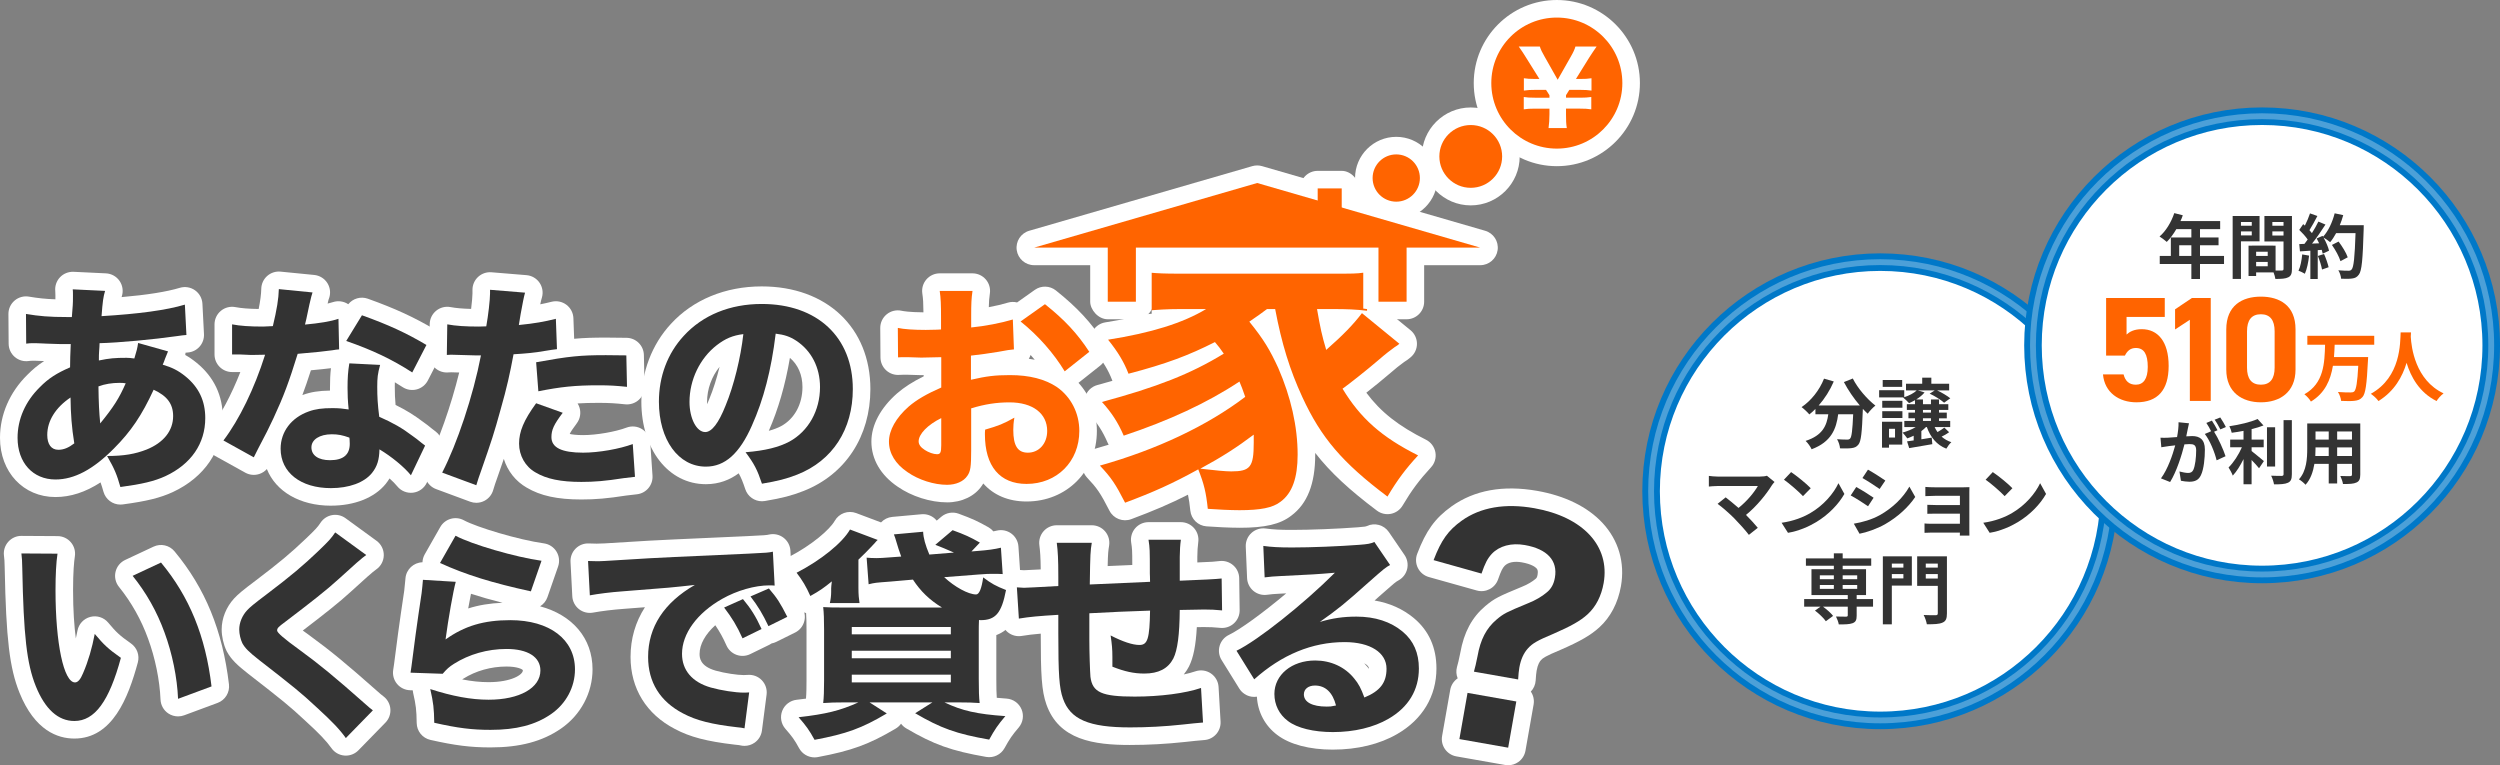
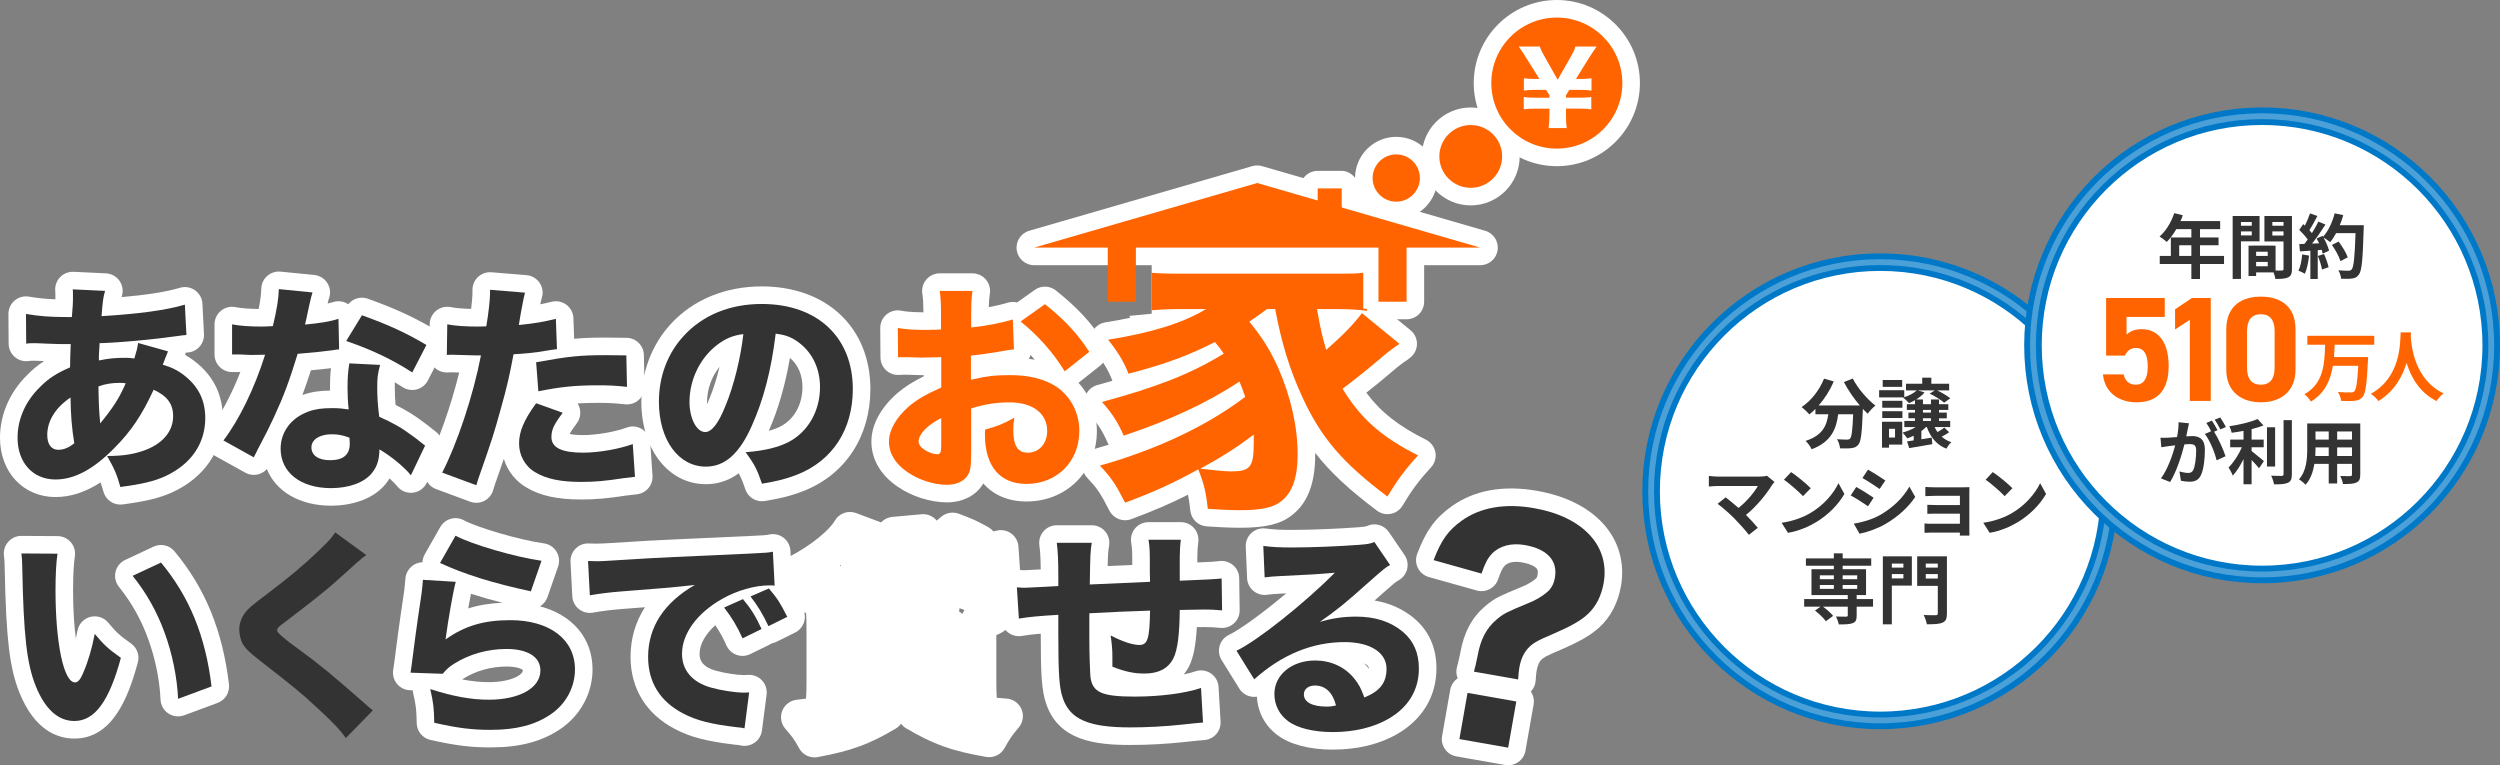
<svg xmlns="http://www.w3.org/2000/svg" id="_レイヤー_1" viewBox="0 0 854.136 261.447">
  <rect x="0" y="0" width="854.136" height="261.447" fill="#808080" stroke="none" />
  <defs>
    <style>.cls-1,.cls-2{fill:none;}.cls-2{stroke:#4ca0d8;stroke-width:2px;}.cls-2,.cls-3{stroke-miterlimit:10;}.cls-4{fill:#ff6400;}.cls-5{clip-path:url(#clippath-1);}.cls-6,.cls-3{fill:#fff;}.cls-7{fill:#333;}.cls-8{clip-path:url(#clippath);}.cls-3{stroke:#0078c8;stroke-width:6px;}</style>
    <clipPath id="clippath">
      <polygon class="cls-1" points="492.146 181.6 369.119 181.6 369.119 109.53 393.479 107.184 393.479 88.554 465.763 88.554 465.763 105.425 492.146 108.944 492.146 181.6" />
    </clipPath>
    <clipPath id="clippath-1">
      <polygon class="cls-1" points="492.146 181.6 369.119 181.6 369.119 109.53 393.479 107.184 393.479 88.554 465.763 88.554 465.763 105.425 492.146 108.944 492.146 181.6" />
    </clipPath>
  </defs>
  <circle class="cls-3" cx="642.385" cy="167.841" r="78.282" />
  <circle class="cls-2" cx="642.385" cy="167.841" r="78.282" />
  <circle class="cls-3" cx="772.854" cy="117.984" r="78.282" />
  <circle class="cls-2" cx="772.854" cy="117.984" r="78.282" />
  <path class="cls-6" d="M41.127,172.392c-2.644.001-5.021-1.748-5.765-4.352-.364-1.275-.671-2.287-1.011-3.228-5.151,3.354-10.248,5.005-15.404,5.005-10.979,0-18.947-8.51-18.947-20.234,0-7.925,3.309-15.556,9.318-21.495,1.813-1.855,3.639-3.367,5.769-4.729-.338-.017-.703-.027-1.095-.039-.552-.017-1.147-.036-1.785-.067h-1.21c-.349,0-.601,0-1.132.082-1.727.266-3.475-.232-4.802-1.362-1.327-1.13-2.097-2.781-2.11-4.523l-.076-10.146c-.013-1.774.76-3.464,2.111-4.614s3.141-1.644,4.892-1.347c3.15.534,5.752.809,9.047.918.002-.342.002-.79.002-1.438q0-.913-.046-1.372c-.174-1.737.417-3.463,1.62-4.729,1.202-1.265,2.896-1.933,4.638-1.861l11.054.53c1.851.089,3.558,1.028,4.623,2.545,1.065,1.517,1.37,3.441.825,5.212-.037.12-.072.238-.106.358,8.706-.749,15.38-1.812,19.898-3.173,1.765-.532,3.677-.222,5.185.839,1.508,1.062,2.443,2.758,2.538,4.6l.53,10.373c.167,3.273-2.323,6.075-5.593,6.293-.278.019-.487.036-.699.058-.02.263-.056.524-.11.783,1.346.75,2.614,1.628,3.907,2.687,5.93,4.843,8.939,11.195,8.939,18.878,0,11.005-6.231,20.218-17.096,25.277-4.312,1.983-8.94,3.123-17.105,4.218-.269.035-.537.053-.801.053ZM31.195,149.831c.035.223.071.446.108.672.088.533.102,1.067.048,1.59.569-.483,1.145-.998,1.728-1.545-.192-.038-.384-.085-.574-.143-.465-.141-.904-.334-1.31-.574ZM27.1,130.609c.216.125.423.262.619.411.064-.381.165-.752.298-1.108-.28.259-.587.493-.917.697ZM48.184,128.027c.031.055.061.111.09.167.081.157.155.316.222.478.552-.492,1.187-.873,1.869-1.131-.099-.176-.19-.358-.272-.545-.023-.053-.045-.106-.067-.16-.536.506-1.161.911-1.842,1.191ZM29.614,127.47c-.017.047-.033.094-.051.141.033-.031.067-.062.102-.092-.017-.016-.034-.032-.051-.049ZM28.183,113.094c.114.103.224.209.331.321.17.178.328.366.474.562.414-.635.945-1.186,1.563-1.624-.043-.041-.086-.083-.128-.126-.263-.267-.498-.555-.704-.86-.396.671-.92,1.258-1.536,1.727Z" />
  <path class="cls-6" d="M113.061,172.771c-10.676,0-18.834-4.898-21.884-12.518-.697.776-1.591,1.365-2.602,1.695-1.585.521-3.315.353-4.773-.456l-10.373-5.754c-1.521-.844-2.601-2.307-2.96-4.009-.359-1.702.038-3.477,1.089-4.862,3.802-5.017,7.5-11.969,10.557-19.746-.04-.002-.081-.005-.122-.007h-2.701c-3.313,0-6-2.687-6-6v-10.297c0-1.792.801-3.49,2.184-4.63,1.382-1.14,3.2-1.602,4.961-1.26,1.987.386,4.536.592,7.942.637.57-2.859.846-5.043.89-6.926.039-1.669.771-3.247,2.021-4.353,1.25-1.106,2.909-1.64,4.566-1.479l11.508,1.136c1.877.186,3.558,1.243,4.538,2.855.979,1.612,1.144,3.591.444,5.343l-.084.214c-.044.14-.158.624-.331,1.375.678-.157,1.278-.323,1.805-.499,1.768-.589,3.708-.322,5.25.716,1.583-1.969,4.266-2.757,6.697-1.884,9.357,3.354,15.825,6.335,23.071,10.635,2.731,1.621,3.727,5.089,2.27,7.912l-4.846,9.388c-.777,1.505-2.154,2.612-3.792,3.047-1.637.435-3.382.157-4.804-.764-.892-.578-1.783-1.135-2.678-1.672-.016.453-.021.959-.021,1.559,0,2.272.073,4.102.268,6.201,3.575,1.747,6.269,3.416,9.365,5.746,1.143.796,1.957,1.438,3.182,2.446.575.446.595.462,1.144.875,2.284,1.716,3.041,4.804,1.809,7.382l-4.846,10.146c-.886,1.854-2.66,3.127-4.7,3.371-2.046.247-4.065-.573-5.364-2.165-.683-.837-1.595-1.762-2.65-2.703-.396.648-.841,1.279-1.339,1.902-3.84,4.718-10.642,7.4-18.693,7.4ZM119.338,155.507h.007-.007ZM117.165,155.101c.659.257,1.388.405,2.172.406-.68-.001-1.355-.117-1.997-.345-.059-.021-.118-.042-.175-.062ZM122.868,144.576c1.133.836,2.105,2.289,2.472,4.763.407-.419.877-.781,1.402-1.07.2-.111.405-.209.613-.295-.074-.033-.149-.067-.225-.101-1.732-.77-2.988-2.307-3.41-4.132-.144.172-.297.336-.461.492-.126.121-.257.234-.392.342ZM106.225,126.508c-1.038,3.231-1.966,5.935-2.922,8.476.061-.022.122-.044.183-.065,2.658-.975,5.4-1.419,9.258-1.475-.003-.294-.004-.592-.004-.896,0-2.655.092-4.701.322-6.756-1.839.235-3.962.453-6.836.716ZM95.011,117.151c.142.156.277.321.403.493.267.364.489.752.665,1.158.658-1.776,2.109-3.12,3.889-3.658-.077-.077-.152-.156-.225-.237-.368-.409-.674-.861-.913-1.343-.659,1.728-2.077,3.044-3.818,3.587Z" />
  <path class="cls-6" d="M162.73,171.786c-.704,0-1.409-.124-2.083-.373l-11.66-4.316c-1.614-.598-2.894-1.859-3.514-3.465s-.521-3.4.272-4.928c4.021-7.743,8.359-20.107,11.143-31.433l-2.805-.079-.062.007c-.366.034-.756.066-1.361.066-1.606,0-3.146-.644-4.273-1.788-1.127-1.144-1.749-2.693-1.726-4.299l.151-10.449c.026-1.771.833-3.44,2.205-4.561,1.372-1.121,3.169-1.577,4.909-1.248,1.832.346,4.105.549,7.035.622.282-2.273.463-4.32.463-5.25v-1.287c0-1.677.702-3.277,1.935-4.413,1.233-1.137,2.89-1.7,4.557-1.567l11.963.984c1.796.148,3.43,1.095,4.451,2.58,1.021,1.485,1.321,3.35.817,5.08-.247.847-.355,1.218-.567,2.305,1.34-.26,2.581-.547,3.876-.871,1.756-.438,3.614-.062,5.061,1.025,1.446,1.087,2.325,2.769,2.391,4.577l.257,7.042c3.373-.313,6.571-.406,10.858-.406,1.919,0,2.226-0,7.061.077,3.227.051,5.835,2.646,5.903,5.873l.227,10.751c.037,1.721-.668,3.375-1.935,4.541-1.267,1.167-2.972,1.731-4.686,1.553-3.368-.351-5.383-.498-9.145-.498-2.653,0-4.935.057-7.108.198.285.454.511.949.668,1.475.545,1.828.189,3.808-.96,5.331-1.443,1.912-2.101,2.964-2.4,3.622.823.191,2.243.392,4.577.392,4.528,0,11.043-1.126,14.833-2.562,1.777-.674,3.767-.467,5.367.561,1.599,1.026,2.618,2.749,2.746,4.646l.757,11.206c.217,3.207-2.133,6.016-5.329,6.368-1.063.117-1.656.188-2.79.325l-.909.108c-6.266.979-10.418,1.343-15.283,1.343-8.2,0-13.97-1.256-18.696-4.071-3.768-2.154-6.518-5.688-7.791-9.8-.563,1.644-1.213,3.517-1.994,5.758-.776,2.174-1.312,3.722-1.627,4.856-.449,1.617-1.555,2.972-3.05,3.736-.854.437-1.791.657-2.731.657ZM168.429,117.045c.183.171.356.356.518.551.354.429.643.899.863,1.397.585-1.617,1.836-2.894,3.406-3.524-.102-.094-.201-.191-.297-.292-.473-.497-.85-1.065-1.125-1.676-.572,1.619-1.809,2.899-3.365,3.543Z" />
  <path class="cls-6" d="M260.324,171.257c-2.542,0-4.861-1.621-5.688-4.104-.812-2.435-1.404-3.939-2.261-5.443-2.958,2.189-6.645,3.716-11.203,3.716-12.777,0-22.051-11.854-22.051-28.184,0-10.098,3.578-19.53,10.073-26.56,7.563-8.266,18.6-12.831,31.058-12.831,22.202,0,37.118,14.095,37.118,35.074,0,16.174-8.525,29.187-22.806,34.809-3.952,1.564-7.294,2.433-13.236,3.438-.337.057-.672.085-1.004.085ZM269.879,122.268c-1.607,9.358-3.987,17.569-7.215,24.922,1.632-.443,3.038-.981,4.234-1.618,4.527-2.474,7.266-7.469,7.266-13.328,0-4.139-1.511-7.628-4.286-9.977ZM242.721,142.218h.01-.01ZM245.847,125.329c-2.693,3.289-4.278,7.617-4.278,11.988,0,.267.008.525.021.774.232-.522.479-1.108.74-1.767.013-.033.026-.066.04-.099,1.291-3.105,2.493-6.909,3.477-10.896ZM258.208,109.904c.536.535.958,1.159,1.255,1.836.284-.698.697-1.338,1.22-1.886-.826-.006-1.662.008-2.475.05Z" />
  <path class="cls-6" d="M323.551,171.634c-5.659,0-12.118-2.056-16.872-5.367-5.782-3.908-8.965-9.374-8.965-15.396,0-5.655,3.119-11.506,8.782-16.473,2.483-2.139,5.306-3.958,9.086-5.828v-.404c-.326.006-.595.009-.814.009-.805,0-1.055-.004-4.885-.151h-1.172c-.314,0-.788,0-1.35.051-1.67.151-3.33-.403-4.572-1.53-1.243-1.127-1.958-2.723-1.971-4.401l-.076-10.07c-.014-1.828.807-3.562,2.228-4.711,1.421-1.149,3.29-1.586,5.073-1.191.541.12,2.622.498,7.457.536-.023-3.225-.118-4.638-.384-6.45-.254-1.725.255-3.475,1.396-4.794,1.14-1.32,2.797-2.078,4.541-2.078h11.206c1.739,0,3.393.755,4.533,2.069s1.653,3.058,1.407,4.779c-.228,1.595-.33,2.726-.37,4.715,2.341-.441,4.604-.975,6.477-1.54,1.048-.316,2.146-.336,3.183-.079l6.06-4.296c2.18-1.547,5.122-1.464,7.212.205,7.26,5.792,12.02,10.919,16.43,17.696,1.689,2.596,1.125,6.05-1.302,7.974l-7.416,5.879c3.996,4.401,6.281,10.258,6.281,16.449,0,13.736-10.326,24.096-24.02,24.096-6.234,0-11.289-2.195-14.787-6.157-.143.242-.295.481-.46.721-2.396,3.596-6.849,5.739-11.934,5.739ZM325.629,158.811c-.183.219-.373.418-.57.6.252-.087.412-.179.479-.23.01-.015.02-.028.029-.043.021-.085.042-.193.061-.326ZM324.533,137.62c.074.042.147.085.22.13.411.256.783.556,1.114.894.235-1.613,1.117-3.047,2.413-3.987-.1-.07-.197-.143-.292-.219-.212-.168-.41-.351-.595-.543-.404,1.566-1.429,2.919-2.859,3.726ZM351.493,122.572c.691.095,1.369.207,2.032.334-.462-.548-.935-1.091-1.418-1.626-.153.457-.36.89-.614,1.292ZM325.233,117.262c.191.146.375.306.549.477.262.256.498.535.706.83.419-.75.996-1.403,1.688-1.912-.139-.106-.274-.218-.405-.337-.347-.315-.652-.666-.913-1.046-.393.772-.948,1.451-1.625,1.988Z" />
  <path class="cls-6" d="M25.402,252.33c-5.667,0-13.518-2.714-18.737-15.642-3.398-8.452-4.578-18.357-5.055-42.406l-.016-.595c-.058-2.144-.068-2.53-.237-3.82-.225-1.719.305-3.45,1.452-4.749,1.147-1.3,2.801-2.057,4.534-2.028l12.342.075c1.744.011,3.397.78,4.529,2.107s1.629,3.081,1.364,4.806c-.279,1.812-.612,5.294-.612,11.581,0,6.84.398,12.307.946,16.477.199-.869.386-1.764.561-2.685.434-2.277,2.141-4.101,4.385-4.684,2.242-.587,4.623.178,6.111,1.956,2.679,3.202,3.793,4.319,7.779,7.116,2.067,1.45,3.005,4.04,2.346,6.478-3.275,12.111-8.701,26.013-21.692,26.013ZM20.441,237.197c1.523,2.082,3.183,3.133,4.961,3.133,1.26,0,2.438-.724,3.529-1.938-1.164.576-2.309.763-3.302.763-2.117,0-3.819-.77-5.189-1.958ZM22.44,228.535h0ZM28.449,228.292h.01-.01ZM60.837,244.759c-1.167,0-2.326-.341-3.324-1.004-1.598-1.063-2.591-2.828-2.671-4.746-.277-6.642-1.828-14.229-4.254-20.814-2.332-6.447-5.674-12.389-9.946-17.694-1.155-1.435-1.587-3.32-1.172-5.114.415-1.795,1.631-3.3,3.299-4.081l9.691-4.543c2.472-1.159,5.415-.503,7.161,1.598,10.51,12.645,16.422,27.087,18.606,45.45.327,2.753-1.273,5.371-3.872,6.335l-11.433,4.24c-.677.251-1.383.374-2.086.374Z" />
-   <path class="cls-6" d="M118.154,258.159c-.155,0-.311-.006-.467-.019-1.773-.138-3.394-1.056-4.424-2.506-1.792-2.521-4.167-5.006-9.077-9.494-5.361-4.994-7.421-6.649-19.318-15.894-3.692-2.891-5.833-4.857-7.34-7.619-.057-.104-.11-.21-.161-.317-1.021-2.17-1.631-4.881-1.631-7.251,0-3.783,1.541-7.634,4.226-10.565,1.47-1.573,2.874-2.736,7.549-6.263,7.858-5.947,11.84-9.274,17.035-14.237,3.477-3.331,3.977-3.917,4.982-5.425.907-1.36,2.329-2.292,3.938-2.578,1.607-.287,3.266.094,4.587,1.057l10.6,7.723c1.578,1.149,2.498,2.995,2.466,4.947s-1.011,3.767-2.625,4.864q-1.528,1.039-8.775,7.706c-3.689,3.4-9.011,7.606-16.266,13.139.64.463,1.339.967,2.085,1.505,7.61,5.572,12.447,9.551,23.557,19.377.77.698,1.107.979,1.957,1.634,1.358,1.045,2.204,2.621,2.325,4.33s-.495,3.389-1.691,4.615l-9.237,9.463c-1.133,1.161-2.684,1.809-4.293,1.809ZM116.121,240.88c.867.84,1.646,1.619,2.356,2.358l.154-.158c-.879-.773-1.714-1.505-2.51-2.2ZM88.151,217.034c.17.272.426.59.863,1.021-.251-.762-.333-1.591-.333-2.617,0-1.424.34-2.587.895-3.58-.351.312-.584.547-.807.785-.702.768-1.034,1.775-1.034,2.416,0,.553.181,1.396.416,1.975Z" />
  <path class="cls-6" d="M167.596,255.358c-6.794,0-12.173-.673-20.556-2.571-2.7-.611-4.631-2.99-4.674-5.758-.07-4.494-.262-6.124-1.211-10.261-.07-.304-.115-.609-.137-.915l-.96-.033c-1.713-.059-3.32-.848-4.414-2.168s-1.571-3.046-1.31-4.74c.07-.457.105-.705.141-.951.039-.267.076-.531.148-1,.618-5.072,1.895-14.648,3.483-25.14.179-1.438.254-2.318.369-3.639l.052-.602c.267-3.063,2.794-5.398,5.812-5.479.039-.947.301-1.883.78-2.725l5.3-9.313c1.616-2.838,5.204-3.863,8.073-2.308,4.357,2.36,18.671,6.692,27.339,7.889,1.781.245,3.357,1.276,4.296,2.81s1.141,3.407.55,5.104l-3.634,10.448c-.47,1.352-1.381,2.438-2.523,3.14,11.03,2.959,17.924,10.885,17.924,21.541,0,8.009-4.024,15.571-10.766,20.23-6.369,4.395-14.02,6.439-24.082,6.439ZM157.913,232.123c3.222.634,6.179.938,9.001.938,7.802,0,11.717-2.561,11.717-3.994,0-.108-.012-.154-.012-.154-.166-.213-1.668-1.19-5.572-1.19-5.277,0-10.511,1.472-14.737,4.145-.146.093-.277.177-.397.256ZM147.085,224.056l1.658.057c.163-.153.326-.301.49-.444-.035-.021-.07-.041-.104-.062-.708-.427-1.305-.984-1.77-1.631-.096.724-.188,1.419-.273,2.08ZM160.915,202.869c-.283,1.364-.614,3.097-.955,5.01,3.589-1.142,7.426-1.768,11.725-1.945-3.917-.986-7.458-1.992-10.771-3.064Z" />
  <path class="cls-6" d="M254.366,254.829c-.453,0-.908-.051-1.357-.155-.423-.099-.482-.104-1.208-.181l-.743-.079c-9.604-1.115-15.34-2.618-20.489-5.365-9.741-5.057-15.139-13.805-15.139-24.601,0-6.229,1.67-11.939,4.918-16.986-2.022.158-4.399.341-7.244.558-3.672.268-7.589.745-10.501,1.281-1.699.312-3.45-.122-4.805-1.193-1.355-1.07-2.183-2.674-2.272-4.398l-.606-11.735c-.087-1.688.542-3.335,1.733-4.535,1.19-1.2,2.824-1.847,4.521-1.769,1.587.069,2.415.07,2.691.07,1.273,0,1.703,0,12.265-.67,5.447-.394,19.611-1.045,39.186-1.899,6.277-.285,6.571-.351,7.44-.544,1.723-.383,3.528.013,4.932,1.081,1.405,1.068,2.269,2.7,2.361,4.463l.605,11.584c.028.536-.016,1.067-.127,1.582,1.279,1.869,2.334,3.802,3.801,6.69.726,1.429.85,3.089.344,4.609-.506,1.521-1.599,2.776-3.036,3.486l-6.436,3.181c-.499.247-1.025.421-1.563.521-.253.177-.523.337-.81.477l-6.511,3.18c-1.462.714-3.152.805-4.681.248-1.529-.556-2.768-1.708-3.431-3.193-1.188-2.661-2.299-4.693-3.827-6.923-3.399,3.076-5.364,6.561-5.364,9.776,0,1.141,0,4.171,5.491,5.739,3.19.902,7.522,1.511,9.557,1.511.394,0,.733,0,1.392-.056,1.812-.146,3.586.523,4.838,1.834,1.253,1.311,1.846,3.118,1.613,4.917l-1.59,12.267c-.218,1.681-1.136,3.19-2.528,4.157-1.014.703-2.209,1.071-3.422,1.071ZM228.5,230.518c.896,2.262,2.358,4.196,4.399,5.823-1.915-1.645-3.4-3.608-4.399-5.823ZM241.823,195.779c.567.616,1.012,1.359,1.286,2.197.175.535.271,1.079.292,1.62.12-.069.239-.138.36-.206,3.181-1.805,6.699-3.221,10.198-4.149-4.343.19-8.403.37-12.137.538Z" />
  <path class="cls-6" d="M278.291,258.766c-2.166,0-4.201-1.175-5.266-3.126-1.614-2.959-2.408-4.017-4.707-6.653-1.466-1.682-1.878-4.037-1.07-6.116.808-2.08,2.703-3.539,4.92-3.789,1.138-.129,2.201-.259,3.203-.394.158-1.831.178-4.325.178-6.138v-17.49c0-2.463-.042-4.209-.141-5.609-.153-.038-.305-.082-.457-.133-1.601-.535-2.902-1.721-3.585-3.265-1.203-2.722-2.206-4.42-3.973-6.731-1.08-1.412-1.478-3.23-1.086-4.964.391-1.733,1.53-3.205,3.111-4.018,8.019-4.12,14.109-9.456,15.769-12.385,1.456-2.57,4.565-3.696,7.332-2.658l8.489,3.192c.998-1.07,2.363-1.751,3.847-1.886l9.994-.909c1.645-.149,3.272.384,4.509,1.473.247.218.473.453.679.704l1.55-1.312c1.649-1.396,3.921-1.798,5.95-1.05,4.653,1.714,6.463,2.539,10.191,4.647.642.362,1.203.836,1.663,1.389.413-.081.794-.166,1.171-.257,1.717-.416,3.532-.05,4.958.997,1.425,1.047,2.315,2.669,2.434,4.434l.606,9.01c.047.696-.028,1.387-.215,2.044,1.102,1.342,1.604,3.14,1.257,4.943-.777,4.039-2.244,11.663-9.205,14.267v14.961c0,3.003.047,5.032.155,6.462,1.044.099,2.157.188,3.351.272,2.257.158,4.233,1.573,5.11,3.659.877,2.086.506,4.488-.959,6.212-2.292,2.696-3.062,3.815-4.848,7.045-1.239,2.241-3.763,3.453-6.289,3.005-11.956-2.101-17.821-4.194-27.285-9.744-.708-.415-1.31-.962-1.784-1.601-.476.663-1.088,1.231-1.812,1.661-9.09,5.391-15.065,7.577-26.638,9.747-.37.069-.74.103-1.107.103ZM327.671,208.927c.421.225.813.498,1.167.812.171-.468.4-.912.681-1.323-.564-.18-1.131-.391-1.696-.628-.014.379-.064.761-.153,1.139ZM286.919,193.282c.064.033.128.066.192.103.058.032.116.065.173.1v-.497c-.121.099-.242.197-.365.295Z" />
  <path class="cls-6" d="M386.11,254.525c-12.329,0-24.327-1.679-28.603-13.855-1.644-4.642-1.927-10.123-1.929-24.183-2.632.22-4.541.456-6.489.781-1.676.279-3.389-.162-4.718-1.219-1.33-1.055-2.15-2.623-2.258-4.317l-.681-10.676c-.11-1.723.528-3.41,1.75-4.63,1.223-1.219,2.914-1.854,4.634-1.739l1.041.074c.419.031.737.062.986.063.517,0,2.733-.117,5.724-.282-.041-4.209-.194-6.167-.47-8.324-.219-1.71.308-3.433,1.447-4.727,1.139-1.294,2.78-2.036,4.504-2.036h11.963c1.759,0,3.43.772,4.57,2.112s1.635,3.112,1.353,4.849c-.286,1.763-.398,2.454-.498,6.983,2.944-.135,4.899-.221,8.412-.369-.006-5.21-.053-5.521-.387-7.746-.259-1.728.248-3.481,1.387-4.806,1.14-1.323,2.8-2.084,4.546-2.084h11.054c1.74,0,3.394.755,4.533,2.069s1.653,3.059,1.406,4.78c-.188,1.311-.318,3.358-.318,4.98v1.94c5.449-.218,5.844-.266,7.589-.477,1.688-.205,3.387.317,4.67,1.438,1.282,1.12,2.027,2.732,2.051,4.435l.151,10.902c.023,1.694-.671,3.319-1.911,4.475s-2.916,1.733-4.6,1.587l-.167-.015c-2.457-.21-3.118-.267-5.455-.267-.716,0-1.172,0-2.499.024-.338,6.28-1.179,10.431-2.659,13.393-.016.03-.031.062-.047.092-.456.874-1.031,1.787-1.755,2.676,1.487-.314,2.822-.669,3.952-1.057,1.775-.61,3.733-.353,5.292.693,1.558,1.047,2.537,2.762,2.646,4.636l.682,11.812c.188,3.26-2.265,6.071-5.519,6.327q-2.774.219-6.685.662c-6.269.679-12.549,1.021-18.697,1.021ZM365.011,205.142c.24.168.469.354.684.557.411.387.76.826,1.043,1.302.461-.989,1.185-1.834,2.084-2.441-.233-.169-.456-.354-.666-.558-.428-.414-.788-.886-1.071-1.396-.444,1.025-1.167,1.903-2.075,2.537ZM396.357,203.703c.274.191.534.406.775.644.299.295.564.617.793.962.459-.763,1.083-1.416,1.823-1.908-.297-.198-.578-.423-.838-.674-.298-.286-.563-.601-.793-.938-.44.759-1.042,1.413-1.76,1.914Z" />
  <path class="cls-6" d="M455.392,256.116c-8.012,0-14.762-1.78-19.006-5.013-4.171-3.104-6.69-7.843-6.959-13.078-.578.091-1.175.095-1.768.009-1.756-.252-3.311-1.269-4.246-2.776l-6.057-9.767c-.898-1.448-1.138-3.211-.66-4.847s1.63-2.991,3.167-3.727c3.759-1.801,11.561-7.436,19.585-14.193-.546.026-1.116.054-1.717.082l-1.146.069c-1.486.086-2.102.122-3.723.338-1.672.221-3.358-.268-4.649-1.351s-2.067-2.659-2.139-4.344l-.454-10.751c-.075-1.773.64-3.49,1.952-4.687,1.312-1.196,3.094-1.748,4.847-1.513,2.633.356,4.913.477,9.039.477,6.262,0,15.511-.366,22.491-.892,2.547-.196,2.734-.284,3.045-.431,2.663-1.253,5.848-.387,7.509,2.047l5.376,7.874c.944,1.383,1.268,3.098.892,4.729s-1.416,3.032-2.87,3.863l-.108.062c-1.001.571-1.155.659-6.464,5.355-.596.532-1.161,1.037-1.7,1.517,5.177.876,9.685,2.896,13.453,6.037,5.103,4.268,7.686,10.045,7.686,17.178,0,9.451-4.749,17.4-13.371,22.383-6.006,3.495-13.621,5.348-22.006,5.348ZM462.182,242.811c-.084.271-.188.536-.31.794.374-.062.745-.128,1.111-.2-.284-.176-.552-.375-.802-.594ZM466.085,226.612c.433.45.848.921,1.243,1.411.133.159.262.317.387.476v-.037c0-.649-.57-1.309-1.63-1.85ZM445.046,213.69c-1.422,1.175-2.847,2.324-4.257,3.434,1.606-.673,3.233-1.256,4.878-1.748-.049-.089-.096-.18-.141-.272-.223-.458-.382-.933-.48-1.413ZM461.084,192.377c.16.243.305.5.43.77.4.86.582,1.779.558,2.687.411-.365.838-.747,1.284-1.146,1.236-1.094,2.235-1.977,3.063-2.699-.479.046-.994.088-1.557.132-1.202.09-2.471.176-3.778.257Z" />
  <path class="cls-6" d="M515.271,261.447c-.347,0-.695-.03-1.042-.091l-16.665-2.938c-3.264-.576-5.442-3.688-4.867-6.951l2.783-15.785c.276-1.567,1.164-2.96,2.468-3.873.025-.018.051-.035.077-.053-.504-1.224-.593-2.589-.235-3.883.48-1.739.502-1.845,1.066-4.547l.062-.299c1.253-7.021,3.971-12.095,8.546-15.962,3.219-2.698,4.589-3.305,12.298-6.503.038-.017.077-.032.117-.047,2.126-.83,3.822-1.942,4.63-2.643.05-.043.101-.086.152-.128.251-.203.488-.396.667-1.413.259-1.468-.154-1.917-.377-2.158-.384-.417-1.644-1.451-5.047-2.051-2.545-.449-4.671-.011-5.846,1.205-.689.767-1.149,1.516-2.229,4.612-1.043,2.992-4.234,4.657-7.286,3.802l-16.371-4.594c-1.623-.456-2.979-1.573-3.737-3.078-.759-1.506-.849-3.261-.248-4.835,3.019-7.924,6.084-12.167,11.716-16.213,7.817-5.58,17.67-7.364,29.312-5.312,9.479,1.672,17.192,5.465,22.303,10.97,5.468,5.89,7.701,13.549,6.287,21.566-1.016,5.753-3.565,10.623-7.375,14.084-2.928,2.677-6.556,4.777-13.372,7.738-5.12,2.133-5.942,2.771-6.554,3.444-.462.508-1.121,1.438-1.505,3.615-.133.75-.223,1.667-.333,3.388-.09,1.42-.682,2.752-1.653,3.767.851,1.248,1.233,2.816.951,4.421l-2.783,15.785c-.276,1.567-1.164,2.96-2.468,3.873-1.016.711-2.219,1.085-3.441,1.085ZM505.556,247.642l4.848.854.699-3.967-4.847-.854-.7,3.967ZM510.82,224.656l2.77.488c.791-3.062,2.118-5.594,4.03-7.699,2.449-2.695,5.172-4.1,10.74-6.419,5.322-2.312,8.146-3.882,9.985-5.564,1.838-1.67,3.092-4.189,3.64-7.3.768-4.351-.33-8.158-3.263-11.316-3.317-3.573-8.709-6.104-15.593-7.316-8.348-1.471-15.157-.378-20.241,3.249-1.891,1.358-3.31,2.643-4.643,4.733l4.442,1.246c.687-1.262,1.484-2.395,2.53-3.546l.073-.079c3.991-4.235,10.072-5.995,16.696-4.828,5.153.909,9.121,2.841,11.792,5.741,3.002,3.262,4.197,7.654,3.366,12.369-.638,3.617-2.224,6.428-4.848,8.585-2.088,1.793-4.992,3.489-7.994,4.669-7.233,3.002-7.379,3.124-9.113,4.578-2.307,1.948-3.597,4.413-4.371,8.409Z" />
  <path class="cls-6" d="M505.73,90.603h-152.422c-2.988,0-5.521-2.199-5.94-5.157-.42-2.958,1.401-5.775,4.271-6.606l76.211-22.079c1.092-.315,2.248-.315,3.34,0l76.211,22.079c2.87.832,4.69,3.648,4.271,6.606-.42,2.958-2.952,5.157-5.94,5.157ZM395.581,78.603h67.877l-33.938-9.833-33.939,9.833Z" />
-   <rect class="cls-6" x="372.472" y="75.966" width="21.606" height="33.113" rx="6" ry="6" />
  <rect class="cls-6" x="464.961" y="75.966" width="21.606" height="33.113" rx="6" ry="6" />
  <g class="cls-8">
    <path class="cls-6" d="M423.46,180.31c-3.511,0-8.258-.259-11.256-.481-2.897-.214-5.224-2.473-5.525-5.361-.229-2.197-.464-3.882-.802-5.449-6.029,3.058-11.728,5.495-19.386,8.355-2.855,1.065-6.062-.18-7.446-2.899-3.119-6.127-4.356-7.815-7.623-11.279-1.439-1.527-1.977-3.695-1.417-5.718s2.137-3.605,4.157-4.174c1.557-.438,3.097-.894,4.621-1.365-.132-.221-.251-.452-.357-.693-1.733-3.978-3.464-6.655-6.387-9.879-1.402-1.547-1.899-3.711-1.313-5.714.586-2.003,2.172-3.558,4.186-4.105,1.787-.485,3.502-.964,5.153-1.438-.041-.092-.079-.185-.115-.28-1.277-3.339-3.085-6.332-6.045-10.006-1.344-1.668-1.696-3.925-.925-5.924.771-1.998,2.548-3.434,4.664-3.767,2.987-.471,5.806-.986,8.46-1.548-.329-.751-.504-1.57-.504-2.408v-.279h-7.72c-1.771,0-3.452-.782-4.592-2.138-1.14-1.355-1.623-3.145-1.319-4.89.386-2.223.492-3.827.492-7.46v-8.836c0-3.376-.106-5.315-.405-7.407-.26-1.826.333-3.669,1.609-5,1.276-1.331,3.099-2.001,4.928-1.818,3.173.317,6.635.435,12.774.435h23.025c-.082-.544-.181-1.065-.293-1.6-.373-1.77.072-3.613,1.211-5.017,1.14-1.404,2.852-2.22,4.66-2.22h16.859c1.819,0,3.541.826,4.68,2.246,1.14,1.419,1.572,3.279,1.178,5.055-.113.509-.2,1.001-.266,1.536h24.872c6.196,0,9.574-.114,12.909-.437,1.841-.177,3.646.497,4.916,1.827,1.271,1.331,1.862,3.171,1.602,4.994-.31,2.172-.404,3.902-.404,7.407v8.953c0,3.464.122,5.306.484,7.299.318,1.75-.157,3.552-1.297,4.917s-2.827,2.155-4.606,2.155h-7.44l8.45,6.914c1.401,1.147,2.21,2.866,2.2,4.677-.011,1.812-.839,3.521-2.253,4.653l-.237.192c-.53.433-1.014.812-1.819,1.294l-.596.443c-1.236.916-1.981,1.469-4.617,3.742-1.977,1.704-5.079,4.227-7.774,6.35,4.949,6.656,11.042,11.397,20.375,16.063,1.687.843,2.879,2.432,3.219,4.287.339,1.855-.214,3.763-1.493,5.148-4.028,4.364-6.66,7.902-9.711,13.056-.869,1.469-2.322,2.498-3.995,2.83-1.675.329-3.41-.064-4.773-1.09-9.351-7.03-15.902-13.045-21.093-19.728.002.21.003.421.003.63,0,9.92-2.679,16.734-8.188,20.827-3.789,2.929-8.927,4.125-17.695,4.125ZM417.933,168.152c1.961.094,3.942.157,5.527.157,5.576,0,8.969-.534,10.372-1.632.047-.037.095-.072.143-.108,2.235-1.644,3.368-5.416,3.368-11.212,0-8.6-2.11-18.002-6.104-27.196-2.505-5.422-4.329-8.647-9.066-14.486-1.053-1.297-1.517-2.975-1.281-4.628.236-1.654,1.151-3.134,2.524-4.085l1.233-.853c2.071-1.431,3.016-2.084,4.583-3.283,1.047-.8,2.328-1.234,3.646-1.234h2.791c2.886,0,5.363,2.055,5.896,4.891,2.126,11.303,4.773,19.888,8.852,28.706,5.254,11.37,10.977,18.684,22.104,27.689.848-1.226,1.714-2.404,2.623-3.569-9.552-5.74-16.064-12.269-21.588-21.403-1.645-2.719-.884-6.249,1.734-8.049,1.643-1.13,8.19-6.318,11.459-9.135.646-.558,1.199-1.029,1.682-1.435l-2.327-1.904c-2.378,2.592-5.191,5.278-9.025,8.661-1.537,1.357-3.662,1.835-5.629,1.267-1.97-.567-3.514-2.1-4.095-4.066-1.587-5.37-2.1-7.802-3.296-14.616-.306-1.746.176-3.538,1.315-4.896,1.14-1.358,2.822-2.142,4.595-2.142h5.582c1.925,0,3.733.021,5.514.09.002-.067.006-.134.01-.2-1.4.019-3.154.019-5.523.019h-52.439c-2.33,0-4.062-.02-5.528-.064.007.094.012.188.015.283,1.839-.086,3.646-.127,5.513-.127h8.953c2.694,0,5.059,1.796,5.781,4.392.722,2.596-.375,5.354-2.683,6.746-.079.047-.158.095-.237.143,1.781-.049,3.536.696,4.743,2.122,1.432,1.692,2.015,2.435,3.387,4.43.933,1.357,1.267,3.037.924,4.647-.179.843-.536,1.628-1.036,2.308.742-.065,1.5.01,2.233.229,1.705.509,3.097,1.75,3.798,3.385.791,1.845,1.205,2.968,2.129,5.626.854,2.455.03,5.179-2.04,6.75-11.667,8.854-26.435,16.332-43.091,21.861.402.633.803,1.3,1.216,2.021,7.134-2.823,12.477-5.375,19.3-9.147.381-.211.781-.378,1.191-.5,6.609-3.587,11.578-6.765,17.048-10.896,1.816-1.371,4.251-1.598,6.291-.583,2.037,1.015,3.325,3.095,3.325,5.371v2.791c0,5.237-.438,8.827-2.673,11.68-3.202,4.087-8.275,4.087-11.001,4.087-1.209,0-1.999-.006-2.957-.065.077.382.15.769.219,1.163ZM386.513,140.725c.146.242.288.486.429.732,4.712-1.688,9.142-3.456,13.316-5.314-4.133,1.56-8.648,3.061-13.746,4.582ZM388.735,120.298c.049.089.098.179.146.269,1.575-.445,3.071-.888,4.507-1.335-1.5.372-3.05.728-4.654,1.067ZM471.854,93.896h2.486c-.017-.76-.022-1.546-.022-2.372v-8.953c0-.666.004-1.286.012-1.867-1.973.054-4.242.077-7.034.077h-31.045c-3.313,0-6-2.687-6-6v-1.977c0-.293.001-.58.004-.86h-3.593c.006.318.009.643.009.976v1.86c0,3.313-2.687,6-6,6h-29.301c-2.723,0-4.967-.023-6.918-.076.008.586.012,1.205.012,1.866v8.836c0,.898-.005,1.717-.021,2.488h2.485c-.03-.244-.046-.492-.046-.744v-5.349c0-3.313,2.687-6,6-6h73.019c3.313,0,6,2.687,6,6v5.349c0,.251-.016.5-.046.744Z" />
  </g>
  <rect class="cls-6" x="444.192" y="58.373" width="20.211" height="22.556" rx="6" ry="6" />
  <path class="cls-6" d="M477.034,74.902c-7.761,0-14.074-6.314-14.074-14.075,0-7.761,6.313-14.075,14.074-14.075s14.075,6.314,14.075,14.075c0,7.761-6.314,14.075-14.075,14.075ZM477.034,58.752c-1.144,0-2.074.931-2.074,2.075s.931,2.075,2.074,2.075c1.145,0,2.075-.931,2.075-2.075s-.931-2.075-2.075-2.075Z" />
  <path class="cls-6" d="M502.487,70.17c-9.223,0-16.726-7.503-16.726-16.726s7.503-16.726,16.726-16.726,16.727,7.503,16.727,16.726-7.504,16.726-16.727,16.726ZM502.487,48.718c-2.605,0-4.726,2.12-4.726,4.726s2.12,4.726,4.726,4.726c2.606,0,4.727-2.12,4.727-4.726s-2.12-4.726-4.727-4.726Z" />
  <path class="cls-6" d="M531.897,56.773c-15.652,0-28.387-12.734-28.387-28.386s12.734-28.387,28.387-28.387,28.387,12.734,28.387,28.387-12.734,28.386-28.387,28.386ZM531.897,12c-9.036,0-16.387,7.351-16.387,16.387,0,9.035,7.351,16.386,16.387,16.386s16.387-7.351,16.387-16.386c0-9.036-7.351-16.387-16.387-16.387Z" />
  <path class="cls-6" d="M535.308,49.765h-6.238c-1.732,0-3.38-.749-4.52-2.054-1.1-1.259-1.622-2.917-1.447-4.573-.619.024-1.113.068-1.477.13-1.748.304-3.533-.183-4.887-1.322-1.354-1.14-2.136-2.82-2.136-4.59v-4.217c0-.403.04-.801.119-1.188-.057-.33-.085-.666-.085-1.005v-4.215c0-1.502.563-2.94,1.562-4.038-.712-1.16-1.178-1.858-2.222-3.346-1.286-1.833-1.445-4.228-.412-6.214,1.032-1.986,3.085-3.232,5.323-3.232h7.197c2.582,0,4.875,1.652,5.691,4.102.112.336.201.586.411,1.008.177-.373.247-.586.297-.759.735-2.576,3.09-4.351,5.769-4.351h7.232c2.238,0,4.29,1.246,5.322,3.23,1.033,1.985.876,4.38-.409,6.213-.478.682-1.754,2.563-2.242,3.329,1.011,1.101,1.581,2.548,1.581,4.059v4.215c0,.436-.047.865-.139,1.283.046.299.069.603.069.91v4.217c0,1.74-.755,3.395-2.07,4.534-1.314,1.139-3.059,1.653-4.782,1.405-.621-.089-1.028-.135-1.543-.158.172,1.627-.329,3.26-1.396,4.514-1.14,1.341-2.812,2.114-4.571,2.114Z" />
  <path class="cls-6" d="M535.308,49.765h-6.238c-1.732,0-3.38-.749-4.52-2.054-1.1-1.259-1.622-2.917-1.447-4.573-.619.024-1.113.068-1.477.13-1.748.304-3.533-.183-4.887-1.322-1.354-1.14-2.136-2.82-2.136-4.59v-4.217c0-.403.04-.801.119-1.188-.057-.33-.085-.666-.085-1.005v-4.215c0-1.502.563-2.94,1.562-4.038-.712-1.16-1.178-1.858-2.222-3.346-1.286-1.833-1.445-4.228-.412-6.214,1.032-1.986,3.085-3.232,5.323-3.232h7.197c2.582,0,4.875,1.652,5.691,4.102.112.336.201.586.411,1.008.177-.373.247-.586.297-.759.735-2.576,3.09-4.351,5.769-4.351h7.232c2.238,0,4.29,1.246,5.322,3.23,1.033,1.985.876,4.38-.409,6.213-.478.682-1.754,2.563-2.242,3.329,1.011,1.101,1.581,2.548,1.581,4.059v4.215c0,.436-.047.865-.139,1.283.046.299.069.603.069.91v4.217c0,1.74-.755,3.395-2.07,4.534-1.314,1.139-3.059,1.653-4.782,1.405-.621-.089-1.028-.135-1.543-.158.172,1.627-.329,3.26-1.396,4.514-1.14,1.341-2.812,2.114-4.571,2.114Z" />
  <path class="cls-6" d="M535.308,49.765h-6.238c-1.732,0-3.38-.749-4.52-2.054-1.1-1.259-1.622-2.917-1.447-4.573-.619.024-1.113.068-1.477.13-1.748.304-3.533-.183-4.887-1.322-1.354-1.14-2.136-2.82-2.136-4.59v-4.217c0-.403.04-.801.119-1.188-.057-.33-.085-.666-.085-1.005v-4.215c0-1.502.563-2.94,1.562-4.038-.712-1.16-1.178-1.858-2.222-3.346-1.286-1.833-1.445-4.228-.412-6.214,1.032-1.986,3.085-3.232,5.323-3.232h7.197c2.582,0,4.875,1.652,5.691,4.102.112.336.201.586.411,1.008.177-.373.247-.586.297-.759.735-2.576,3.09-4.351,5.769-4.351h7.232c2.238,0,4.29,1.246,5.322,3.23,1.033,1.985.876,4.38-.409,6.213-.478.682-1.754,2.563-2.242,3.329,1.011,1.101,1.581,2.548,1.581,4.059v4.215c0,.436-.047.865-.139,1.283.046.299.069.603.069.91v4.217c0,1.74-.755,3.395-2.07,4.534-1.314,1.139-3.059,1.653-4.782,1.405-.621-.089-1.028-.135-1.543-.158.172,1.627-.329,3.26-1.396,4.514-1.14,1.341-2.812,2.114-4.571,2.114Z" />
  <path class="cls-7" d="M8.877,107.259c4.468.757,8.026,1.06,14.007,1.06h1.666q.076-1.136.303-3.937c.076-1.287.076-1.439.076-3.559,0-1.136,0-1.211-.076-1.969l11.054.53c-.605,1.968-.833,3.558-1.211,8.631,12.644-.757,22.184-2.044,28.468-3.938l.53,10.373c-1.136.076-1.515.151-3.18.378-7.874,1.136-19.988,2.271-26.5,2.423q0,.984-.152,2.802c-.076.908-.076,1.666-.076,3.104,3.634-.757,5.527-.909,9.464-.909.757,0,1.438.076,2.65.228.757-2.423,1.06-3.634,1.287-5.3l10.222,2.877q-.228.53-.984,2.423-.53,1.514-.833,2.12c3.104.909,5.3,1.969,7.799,4.013,4.543,3.71,6.738,8.328,6.738,14.234,0,8.708-4.846,15.749-13.628,19.837-3.786,1.741-8.026,2.726-15.37,3.71-1.211-4.24-1.968-6.133-4.542-10.6,5.754,0,9.615-.682,13.477-2.196,5.83-2.347,9.086-6.436,9.086-11.433,0-4.165-2.044-6.89-6.663-9.01-4.013,8.708-7.723,14.235-13.553,20.065-7.117,7.192-13.553,10.6-19.988,10.6-7.723,0-12.947-5.754-12.947-14.234,0-6.36,2.65-12.417,7.571-17.263,2.953-3.029,5.83-4.846,10.373-6.814,0-2.12.076-4.77.227-7.95h-2.12c-1.438,0-1.969,0-6.058-.151-.984-.076-2.195-.076-3.634-.151h-1.363c-.454,0-1.06,0-2.044.151l-.076-10.146ZM16.146,148.599c0,3.18,1.363,5.072,3.786,5.072,1.817,0,3.482-.681,5.451-2.195-.908-5.527-1.211-9.994-1.287-15.672-5.073,3.407-7.95,7.95-7.95,12.795ZM34.241,144.662c4.619-5.679,6.436-8.556,8.708-13.704q-.757-.152-2.12-.152c-2.499,0-4.997.379-7.193,1.211.076,5.754.227,8.708.605,12.645Z" />
  <path class="cls-7" d="M106.776,99.915q-.303.757-1.06,4.088c-.151.682-.53,2.347-1.06,4.997q-.303,1.136-.455,1.893c4.922-.454,8.708-1.06,11.433-1.969l.227,10.449c-.833.076-1.136.076-2.347.303-2.65.379-5.754.682-11.811,1.211-2.953,9.54-4.771,14.461-8.253,21.957-1.742,3.709-2.423,5.073-5.3,10.524q-.984,1.894-1.439,2.877l-10.373-5.754c5.451-7.192,10.6-17.792,14.234-29.301q-2.271,0-4.089.076h-.909q-.833,0-3.407-.152h-2.877v-10.297c2.726.53,6.057.757,10.6.757.454,0,1.893-.076,3.331-.152,1.363-5.678,1.969-9.388,2.044-12.644l11.508,1.136ZM140.394,162.379c-2.347-2.878-6.587-6.36-10.751-8.858-.076,3.559-.757,5.83-2.574,8.102-2.65,3.256-7.799,5.148-14.007,5.148-10.373,0-17.187-5.376-17.187-13.478,0-5.755,3.634-10.6,9.615-12.72,2.271-.833,4.619-1.136,8.102-1.136,2.196,0,3.483.151,5.527.454-.303-3.029-.379-5.148-.379-7.344,0-3.407.151-5.603.606-8.404l10.524.53c-.833,3.029-.984,4.392-.984,7.496,0,3.407.151,6.057.681,10.221,4.771,2.12,7.723,3.786,11.433,6.587.984.682,1.666,1.211,2.953,2.271q.682.529,1.287.984l-4.846,10.146ZM113.364,148.372c-4.165,0-6.965,1.816-6.965,4.467,0,2.726,2.347,4.391,6.359,4.391,4.543,0,6.739-1.893,6.739-5.602,0-.682-.076-2.121-.151-2.121-2.347-.832-3.861-1.135-5.981-1.135ZM140.848,127.247c-6.89-4.467-13.78-7.723-22.563-10.751l5.376-8.783c9.085,3.256,15.143,6.057,22.033,10.146l-4.846,9.388Z" />
  <path class="cls-7" d="M152.812,110.817c2.801.53,6.284.757,10.827.757.53,0,.605,0,2.498-.076.682-3.786,1.287-9.086,1.287-11.206v-1.287l11.963.984q-.53,1.817-1.514,7.344c-.303,2.044-.378,2.196-.606,3.71,5.376-.53,8.708-1.136,12.645-2.12l.379,10.373q-1.439.151-4.165.605c-3.332.606-6.663.909-10.676,1.136-1.211,6.512-2.271,11.357-4.391,18.777-2.271,8.253-3.104,10.751-6.587,20.746-.757,2.12-1.363,3.861-1.742,5.225l-11.66-4.316c5.073-9.767,10.6-26.272,13.25-40.052h-2.12l-8.101-.227c-.53,0-.757.076-1.438.076l.151-10.449ZM192.259,141.027c-3.029,4.013-3.861,5.83-3.861,8.329,0,3.559,3.483,5.299,10.827,5.299,5.3,0,12.568-1.287,16.96-2.952l.757,11.206c-1.363.15-1.969.227-3.862.453-6.284.984-10.07,1.287-14.461,1.287-6.966,0-11.887-.983-15.673-3.255-3.482-1.969-5.603-5.755-5.603-9.843,0-4.089,1.59-7.95,5.83-13.78l9.085,3.256ZM214.216,132.169c-3.634-.379-5.83-.53-9.767-.53-7.95,0-12.947.53-20.519,2.044l-.757-9.918c11.281-2.044,15.067-2.423,23.85-2.423,1.893,0,2.196,0,6.966.076l.227,10.751Z" />
  <path class="cls-7" d="M256.92,145.343c-4.24,9.615-9.237,14.083-15.749,14.083-9.389,0-16.051-9.161-16.051-22.184,0-8.631,2.953-16.506,8.48-22.487,6.512-7.117,15.824-10.903,26.651-10.903,19.004,0,31.118,11.357,31.118,29.074,0,13.78-6.89,24.456-19.004,29.226-3.634,1.438-6.663,2.195-12.039,3.104-1.59-4.771-2.65-6.814-5.603-10.751,6.739-.53,11.433-1.742,14.992-3.635,6.511-3.559,10.449-10.6,10.449-18.625,0-6.739-2.953-12.417-8.102-15.824-2.196-1.439-4.013-2.044-7.042-2.423-1.514,12.493-4.165,22.562-8.102,31.345ZM244.882,117.935c-5.754,4.467-9.312,11.812-9.312,19.383,0,5.679,2.423,10.297,5.375,10.297,2.196,0,4.543-2.953,6.966-9.085,2.801-6.739,5.148-16.279,6.057-24.38-3.634.454-6.133,1.514-9.086,3.786Z" />
  <path class="cls-4" d="M346.416,119.373c-1.514.151-2.196.227-5.375.833-3.786.605-5.83.908-9.313,1.287v8.253c5.3-1.211,8.178-1.59,13.326-1.59,6.663,0,11.963,1.363,16.051,4.089,4.77,3.331,7.647,8.858,7.647,14.991,0,10.449-7.647,18.096-18.02,18.096-9.162,0-14.234-6.057-14.234-16.959,0-.303,0-.909.075-1.59,4.694-1.363,6.209-1.969,9.995-4.089-.303,1.742-.378,2.953-.378,4.165,0,5.451,1.514,7.798,4.997,7.798,3.786,0,6.587-3.104,6.587-7.42,0-5.981-4.921-9.767-12.871-9.767-4.392,0-8.404.605-13.099,2.044v14.234c0,5.679-.228,7.269-1.287,8.783-1.287,1.969-3.938,3.104-6.966,3.104-4.392,0-9.691-1.665-13.477-4.314-4.165-2.803-6.36-6.437-6.36-10.449,0-3.861,2.423-8.177,6.738-11.963,2.726-2.347,6.133-4.315,11.13-6.511v-10.373c-3.786.076-5.83.151-6.814.151-.681,0-.833,0-4.77-.151h-1.287c-.379,0-1.06,0-1.893.076l-.076-10.07c2.044.454,5.527.681,9.54.681.682,0,.908,0,3.71-.076q.984,0,1.514-.076v-3.786c0-4.921-.076-6.814-.454-9.388h11.206c-.378,2.65-.454,4.24-.454,8.783v3.71c4.694-.455,10.221-1.514,14.234-2.726l.378,10.221ZM321.582,142.844c-4.618,2.271-7.723,5.452-7.723,7.95,0,1.061.682,2.045,2.12,2.953,1.287.833,2.953,1.439,4.164,1.439,1.136,0,1.438-.606,1.438-3.105v-9.237ZM363.755,126.869c-3.71-6.133-9.01-12.19-15.067-17.036l8.329-5.906c6.738,5.376,11.054,9.995,15.143,16.279l-8.404,6.663Z" />
  <path class="cls-7" d="M19.648,189.165c-.455,2.953-.682,7.27-.682,12.494,0,18.096,2.801,31.496,6.663,31.496.984,0,1.893-1.06,2.726-3.104,1.817-4.164,3.104-8.707,4.013-13.478,3.104,3.71,4.619,5.148,8.935,8.177-4.013,14.84-8.935,21.579-15.9,21.579-5.527,0-9.994-4.013-13.174-11.888-3.104-7.723-4.165-17.338-4.619-40.279-.075-2.727-.075-3.332-.303-5.073l12.342.075ZM55.007,192.194c9.691,11.66,15.218,25.137,17.263,42.324l-11.433,4.24c-.303-7.27-1.969-15.445-4.619-22.639-2.574-7.117-6.208-13.553-10.902-19.383l9.691-4.543Z" />
  <path class="cls-7" d="M125.119,189.62q-1.893,1.287-9.464,8.253c-3.862,3.559-9.767,8.177-18.247,14.612-2.347,1.742-2.726,2.12-2.726,2.953q0,1.061,7.345,6.359c7.344,5.377,11.963,9.162,23.093,19.005.833.757,1.287,1.136,2.271,1.894l-9.237,9.463c-2.044-2.877-4.619-5.602-9.919-10.447-5.527-5.149-7.798-6.967-19.686-16.203-3.482-2.727-4.846-4.089-5.754-5.754-.606-1.287-1.06-3.105-1.06-4.695,0-2.271.984-4.693,2.65-6.512,1.06-1.135,2.12-2.043,6.738-5.526,8.404-6.36,12.493-9.843,17.566-14.688,3.634-3.482,4.467-4.392,5.83-6.436l10.6,7.723Z" />
  <path class="cls-7" d="M155.709,198.781c-.833,2.953-2.574,12.796-3.483,19.687,6.511-4.619,13.023-6.588,22.108-6.588,13.477,0,22.109,6.588,22.109,16.809,0,6.057-3.029,11.736-8.177,15.295-5.375,3.709-11.887,5.375-20.67,5.375-6.359,0-11.205-.605-19.231-2.423-.076-4.846-.303-6.89-1.363-11.509,7.496,2.424,13.931,3.635,19.913,3.635,10.6,0,17.717-4.014,17.717-9.994,0-4.619-4.316-7.345-11.584-7.345-6.511,0-12.795,1.817-17.944,5.073-1.666,1.06-2.348,1.666-3.862,3.406l-10.979-.378c.151-.984.151-1.06.303-2.044.681-5.604,1.968-15.143,3.482-25.138.228-1.817.303-2.802.454-4.542l11.206.681ZM155.633,183.032c5.452,2.953,20.594,7.345,29.377,8.557l-3.634,10.448c-13.174-2.877-22.26-5.679-31.043-9.691l5.3-9.313Z" />
  <path class="cls-7" d="M200.911,191.664c1.742.076,2.65.076,2.953.076,1.438,0,1.893,0,12.645-.682,5.224-.378,18.247-.984,39.068-1.894,6.663-.303,7.117-.378,8.48-.681l.605,11.584c-.909-.075-1.135-.075-1.817-.075-4.922,0-11.055,1.741-16.127,4.618-8.556,4.846-13.705,11.888-13.705,18.777,0,5.603,3.483,9.691,9.843,11.509,3.483.984,8.404,1.741,11.206,1.741.455,0,.984,0,1.893-.076l-1.59,12.267c-.984-.229-1.288-.229-2.65-.379-8.48-.984-13.78-2.271-18.323-4.695-7.874-4.088-11.963-10.675-11.963-19.307,0-10.221,5.452-18.55,15.976-24.607-7.572.834-7.875.909-24.758,2.196-4.165.303-8.253.833-11.13,1.362l-.606-11.735ZM253.684,218.089c-1.893-4.24-3.634-7.042-6.284-10.524l6.436-2.878c2.649,3.181,4.315,5.755,6.359,10.223l-6.511,3.18ZM262.543,213.925c-1.893-4.014-3.559-6.814-6.133-10.146l6.284-2.726c2.801,3.256,3.861,4.921,6.284,9.691l-6.436,3.181Z" />
-   <path class="cls-7" d="M283.517,206.05c.303-1.211.455-2.65.455-3.861v-1.211c0-.303.075-1.137.227-2.348-2.801,2.271-4.088,3.18-7.344,4.997-1.439-3.255-2.726-5.376-4.694-7.95,8.253-4.24,15.673-10.221,18.247-14.764l9.464,3.559q-.454.379-1.06,1.135-.53.531-1.438,1.516c-.984,1.06-1.742,1.816-4.089,4.088v9.691c0,2.195.151,3.71.379,5.148h-10.146ZM333.716,188.257c3.937-.303,6.057-.605,8.252-1.135l.606,9.01c-1.287-.076-1.969-.076-3.104-.076-1.666,0-2.423,0-5.148.227l-11.736.909c3.559,3.331,8.253,5.905,10.903,5.905,1.06,0,1.893-2.044,2.423-5.83,2.802,2.121,4.316,2.953,7.799,4.316-1.515,7.874-3.559,10.297-8.707,10.297-.076,0-.303,0-.53-.076-.076,1.894-.076,2.574-.076,3.861v16.279c0,3.861.076,6.436.303,8.253-1.666-.151-4.467-.228-7.798-.228h-4.24c6.057,2.877,11.13,4.014,20.821,4.694-2.574,3.028-3.559,4.468-5.527,8.026-11.206-1.969-16.506-3.861-25.289-9.011l5.906-3.71h-21.503l5.906,3.785c-8.556,5.074-13.78,6.967-24.683,9.011-1.817-3.331-2.877-4.771-5.452-7.723,9.389-1.06,14.234-2.271,20.443-5.073h-4.164c-3.483,0-5.981.076-7.875.228.227-1.817.303-4.392.303-7.647v-17.49c0-3.406-.076-5.678-.303-7.646,2.347.151,3.407.151,7.647.151h32.936c-4.24-2.575-7.344-5.603-9.918-9.54l-7.799.682c-5.073.379-5.148.379-7.344.908l-.681-9.086c.833.076,1.968.152,3.331.152,1.136,0,2.499-.076,4.315-.229l4.165-.303c-.681-1.968-1.211-3.406-1.59-4.846-.455-1.59-.53-1.74-.909-2.725l9.994-.909c.076,2.12.757,4.543,2.12,7.799l8.404-.682c-2.347-1.06-4.619-1.969-6.36-2.649l5.906-4.998c4.315,1.59,5.83,2.271,9.312,4.24l-2.877,3.029,1.817-.152ZM291.013,216.726h33.844v-2.498h-33.844v2.498ZM291.013,224.903h33.844v-2.574h-33.844v2.574ZM291.013,233.155h33.844v-2.649h-33.844v2.649Z" />
  <path class="cls-7" d="M373.012,185.456c-.455,2.801-.53,3.482-.682,14.234q9.767-.455,20.594-.909c0-1.438-.076-2.499-.076-2.802,0-8.404,0-8.555-.454-11.584h11.054c-.228,1.59-.379,3.938-.379,5.83v8.178q11.812-.455,14.311-.758l.151,10.902c-2.65-.227-3.483-.303-6.133-.303-1.363,0-1.817,0-8.329.152-.075,8.479-.757,13.704-2.195,16.581-1.817,3.483-5.073,5.148-9.919,5.148-3.559,0-6.663-.681-10.902-2.347v-3.332c0-2.574-.151-4.315-.606-7.344,4.088,2.119,7.496,3.256,9.843,3.256,2.801,0,3.483-2.121,3.634-11.736-7.117.228-14.007.53-20.746.908v9.011c0,4.392.227,10.979.378,12.72.682,5.3,3.861,6.738,15.143,6.738,8.707,0,17.338-1.135,22.638-2.953l.682,11.812q-2.877.227-6.89.682c-6.285.681-12.266.983-18.021.983-14.083,0-20.442-2.726-22.941-9.843-1.287-3.635-1.59-8.253-1.59-22.336v-6.283c-6.436.378-9.843.681-13.477,1.287l-.681-10.676c1.136.075,1.893.15,2.423.15.984,0,4.846-.227,11.735-.605v-3.18c0-5.981-.151-8.631-.53-11.584h11.963Z" />
  <path class="cls-7" d="M431.617,186.516c2.802.379,5.3.53,9.843.53,6.512,0,15.9-.379,22.941-.908,2.953-.228,3.861-.379,5.148-.984l5.376,7.874c-1.59.908-1.665.908-7.571,6.133-7.874,7.041-10.297,9.01-16.43,13.325,4.315-1.287,8.102-1.816,12.492-1.816,6.436,0,11.736,1.741,15.824,5.148,3.711,3.104,5.527,7.268,5.527,12.568,0,7.344-3.559,13.25-10.373,17.188-5.072,2.952-11.735,4.543-19.004,4.543-6.587,0-12.189-1.363-15.37-3.786-2.952-2.196-4.618-5.527-4.618-9.237,0-6.512,5.905-11.433,13.932-11.433,5.375,0,10.146,2.195,13.325,6.133,1.515,1.817,2.347,3.407,3.483,6.511,5.375-2.195,7.571-5.072,7.571-9.842,0-5.527-5.603-9.086-14.311-9.086-11.13,0-21.503,4.315-30.892,12.72l-6.057-9.767c7.117-3.408,22.941-15.977,33.617-26.652-6.209.53-7.496.605-18.626,1.137-2.423.15-3.104.15-5.376.453l-.454-10.751ZM449.259,234.216c-2.271,0-3.785,1.211-3.785,3.028,0,2.649,2.877,4.164,7.798,4.164,1.136,0,1.438,0,3.181-.378-1.137-4.468-3.635-6.814-7.193-6.814Z" />
  <path class="cls-7" d="M503.572,229.471c.556-2.012.59-2.206,1.237-5.307.997-5.653,2.986-9.522,6.528-12.515,2.476-2.076,3.244-2.441,10.724-5.544,2.482-.969,4.839-2.362,6.38-3.7,1.525-1.236,2.402-2.792,2.797-5.032,1.031-5.847-2.593-9.802-10.292-11.16-4.579-.807-8.689.277-11.287,3.034-1.496,1.646-2.275,3.217-3.495,6.717l-16.371-4.594c2.618-6.872,5.009-10.17,9.61-13.477,6.437-4.592,14.829-6.027,24.769-4.274,16.663,2.938,25.957,12.915,23.722,25.585-.773,4.384-2.63,8.077-5.5,10.685-2.396,2.191-5.635,4.031-11.728,6.675-5.423,2.259-7.108,3.267-8.604,4.914-1.496,1.646-2.476,3.783-2.974,6.61-.189,1.072-.297,2.257-.411,4.046l-15.105-2.663ZM518.054,239.662l-2.783,15.786-16.664-2.938,2.783-15.786,16.664,2.938Z" />
  <polygon class="cls-4" points="429.52 62.523 353.308 84.603 505.731 84.603 429.52 62.523" />
  <rect class="cls-4" x="378.472" y="81.966" width="9.606" height="21.113" />
  <rect class="cls-4" x="470.961" y="81.966" width="9.606" height="21.113" />
  <g class="cls-5">
    <path class="cls-4" d="M432.878,105.593c-1.977,1.512-3.023,2.209-6.046,4.302,5,6.163,7.093,9.767,9.883,15.813,4.302,9.883,6.628,19.999,6.628,29.649,0,7.906-1.86,13.139-5.813,16.046-2.675,2.093-6.86,2.906-14.069,2.906-3.139,0-7.674-.232-10.813-.465-.582-5.581-1.279-8.488-3.256-13.488-8.836,4.885-15.348,7.791-24.999,11.396-3.255-6.396-4.767-8.604-8.604-12.674,19.417-5.465,36.625-13.604,49.648-23.487-.93-2.674-1.279-3.604-1.977-5.232-11.046,7.325-24.185,13.372-39.532,18.488-1.977-4.535-4.069-7.791-7.441-11.511,18.836-5.116,30.23-9.535,41.625-16.511-1.279-1.86-1.744-2.442-3.022-3.953-8.953,4.535-16.627,7.441-29.533,10.813-1.512-3.953-3.604-7.441-6.977-11.627,14.767-2.326,25.58-5.697,33.486-10.465h-8.953c-4.302,0-7.906.233-11.511.582v-6.279h-13.72c.465-2.674.581-4.651.581-8.488v-8.836c0-3.604-.116-5.813-.465-8.255,3.488.349,7.208.465,13.371.465h29.301v-1.86c0-2.791-.233-4.767-.698-6.976h16.859c-.465,2.093-.581,3.953-.581,6.86v1.977h31.045c6.278,0,9.883-.116,13.487-.465-.349,2.442-.465,4.418-.465,8.255v8.953c0,3.488.116,5.814.581,8.372h-13.837v6.279c-3.721-.465-7.092-.582-11.51-.582h-5.582c1.163,6.628,1.628,8.837,3.14,13.953,5.93-5.232,9.186-8.604,12.209-12.558l12.79,10.464c-.582.465-.814.698-1.628,1.163-1.86,1.396-2.442,1.744-5.813,4.651-3.372,2.907-10.116,8.255-11.977,9.534,6.047,9.999,13.255,16.511,25.812,22.789-4.186,4.534-7.093,8.372-10.465,14.069-15.464-11.627-22.673-20.115-29.067-33.952-4.302-9.302-7.093-18.371-9.302-30.115h-2.791ZM465.899,87.803h-73.019v5.349c2.79.232,4.767.349,10.231.349h52.439c6.511,0,8.022,0,10.348-.349v-5.349ZM410.089,160.124q7.79.931,10.581.931c6.511,0,7.674-1.512,7.674-9.767v-2.791c-5.697,4.303-10.93,7.674-18.255,11.627Z" />
  </g>
  <rect class="cls-4" x="450.193" y="64.372" width="8.211" height="10.556" />
  <circle class="cls-4" cx="477.034" cy="60.828" r="8.075" />
  <circle class="cls-4" cx="502.488" cy="53.444" r="10.726" />
  <circle class="cls-4" cx="531.897" cy="28.387" r="22.386" />
  <path class="cls-6" d="M529.069,43.765c.206-1.508.308-2.948.308-4.73v-1.919h-5.004c-1.543,0-2.777.068-3.771.24v-4.216c.926.172,2.125.24,3.771.24h5.004v-.857l-1.165-1.816h-3.771c-1.748,0-2.194.035-3.804.24v-4.215c1.028.171,2.125.24,3.804.24h1.508l-4.524-7.232c-.857-1.405-1.405-2.227-2.536-3.838h7.197c.377,1.13.72,1.851,1.645,3.461l4.456,7.884,4.456-7.849c.926-1.611,1.337-2.536,1.611-3.496h7.232c-.48.685-2.091,3.05-2.571,3.838l-4.49,7.232h1.508c1.748,0,2.365-.035,3.805-.24v4.215c-1.131-.171-2.194-.24-3.805-.24h-3.77l-1.131,1.816v.857h4.867c1.577,0,2.536-.068,3.77-.24v4.216c-1.44-.206-2.194-.24-3.77-.24h-4.867v1.919c0,2.124.034,3.256.274,4.73h-6.238Z" />
  <path class="cls-7" d="M633.015,129.314c1.639,3.302,4.889,7.072,7.723,9.256-.832.65-2.028,1.898-2.627,2.782-.545-.494-1.092-1.066-1.664-1.664v.182c-.285,7.853-.598,10.921-1.508,12.013-.649.832-1.352,1.092-2.365,1.223-.885.13-2.393.13-3.927.077-.052-.936-.468-2.235-1.014-3.12,1.43.104,2.782.131,3.432.131.468,0,.755-.053,1.04-.364.521-.546.807-2.86,1.04-8.295h-5.122c-.65,4.992-2.34,9.438-9.074,11.961-.391-.884-1.3-2.158-2.055-2.86,5.877-1.897,7.229-5.304,7.749-9.101h-4.395v-1.819c-.676.702-1.378,1.326-2.08,1.872-.571-.702-1.897-1.95-2.651-2.496,3.25-2.185,6.109-5.772,7.67-9.725l3.328.962c-1.274,2.99-3.094,5.851-5.148,8.19h14.041c-2.055-2.393-4.004-5.252-5.435-7.982l3.042-1.222Z" />
  <path class="cls-7" d="M665.931,147.671c-.779.572-1.689,1.092-2.574,1.508.937.832,2.055,1.482,3.328,1.898-.571.494-1.326,1.508-1.716,2.21-3.302-1.274-5.408-3.9-6.656-7.385h-.286c-.468.494-1.014.963-1.586,1.379v2.808c1.145-.182,2.34-.39,3.536-.572l.208,2.236c-2.756.494-5.668.988-7.904,1.353l-.728-2.314c.676-.078,1.43-.208,2.262-.312v-1.611c-.728.338-1.456.649-2.185.91-.338-.494-1.17-1.509-1.611-1.977,1.611-.468,3.225-1.092,4.498-1.898h-3.9v-2.08h3.641v-.909h-2.236v-1.95h2.236v-.91h-2.782v-1.95h2.782v-1.378c-.676.39-1.353.728-2.028,1.014-.442-.52-1.431-1.456-2.002-1.897l.233-.078h-8.449v-2.444h8.58v2.392c1.689-.571,3.328-1.403,4.264-2.34h-3.666v-2.262h5.538v-2.08h3.12v2.08h6.084v2.262h-4.134c1.664.754,3.484,1.872,4.524,2.704l-2.106,1.508c-1.065-.936-3.224-2.313-4.94-3.094l1.742-1.118h-5.824l2.34.702c-.701.884-1.742,1.69-2.834,2.393h2.289v1.638h2.729v-1.638h2.756v1.638h3.173v1.95h-3.173v.91h2.652v1.95h-2.652v.909h3.822v2.08h-5.33c.286.599.599,1.171.988,1.717.858-.494,1.741-1.066,2.34-1.534l1.638,1.586ZM649.915,151.909h-4.525v1.04h-2.392v-8.866h6.917v7.826ZM643.076,136.933h6.89v2.366h-6.89v-2.366ZM643.076,140.494h6.89v2.314h-6.89v-2.314ZM649.889,132.174h-6.656v-2.34h6.656v2.34ZM645.39,146.501v2.99h2.055v-2.99h-2.055ZM656.987,140.963h2.729v-.91h-2.729v.91ZM656.987,143.822h2.729v-.909h-2.729v.909Z" />
  <path class="cls-7" d="M605.39,165.763c-1.872,3.042-5.2,7.202-8.866,10.166,1.481,1.482,3.016,3.172,4.03,4.395l-3.043,2.418c-1.092-1.456-3.275-3.9-4.966-5.616-1.508-1.534-4.16-3.874-5.72-4.992l2.756-2.21c1.04.779,2.756,2.184,4.395,3.614,2.938-2.341,5.382-5.356,6.604-7.488h-13.754c-1.041,0-2.444.13-2.99.182v-3.641c.676.104,2.105.234,2.99.234h14.43c.988,0,1.873-.104,2.418-.286l2.601,2.132c-.364.416-.676.755-.884,1.093Z" />
  <path class="cls-7" d="M618.649,175.201c4.446-2.627,7.826-6.604,9.465-10.115l2.027,3.667c-1.977,3.51-5.434,7.098-9.62,9.62-2.626,1.586-5.98,3.042-9.646,3.666l-2.185-3.433c4.057-.571,7.437-1.897,9.959-3.405ZM618.649,166.803l-2.652,2.704c-1.352-1.456-4.602-4.29-6.5-5.616l2.443-2.601c1.82,1.223,5.201,3.927,6.709,5.513Z" />
  <path class="cls-7" d="M640.126,170.053l-1.898,2.912c-1.482-1.015-4.186-2.782-5.928-3.692l1.897-2.886c1.742.936,4.603,2.729,5.929,3.666ZM642.231,176.007c4.42-2.47,8.035-6.032,10.115-9.75l2.002,3.536c-2.418,3.588-6.085,6.89-10.349,9.334-2.652,1.508-6.37,2.808-8.685,3.224l-1.95-3.432c2.912-.494,6.032-1.353,8.866-2.912ZM644.13,164.177l-1.95,2.886c-1.456-1.014-4.16-2.782-5.876-3.744l1.898-2.86c1.715.937,4.576,2.782,5.928,3.719Z" />
  <path class="cls-7" d="M661.03,166.49h9.828c.623,0,1.586-.025,2.002-.052-.026.338-.026,1.196-.026,1.742v13.053c0,.416.026,1.3.026,1.768h-3.276c.026-.234.026-.65.026-1.04h-9.854c-.729,0-1.794.052-2.236.078v-3.198c.442.052,1.326.104,2.263.104h9.828v-3.459h-8.295c-.988,0-2.236.026-2.834.053v-3.068c.676.052,1.846.078,2.834.078h8.295v-3.146h-8.58c-.963,0-2.601.052-3.225.104v-3.146c.676.078,2.262.13,3.225.13Z" />
  <path class="cls-7" d="M687.55,175.201c4.446-2.627,7.826-6.604,9.465-10.115l2.027,3.667c-1.976,3.51-5.434,7.098-9.619,9.62-2.627,1.586-5.98,3.042-9.646,3.666l-2.185-3.433c4.056-.571,7.437-1.897,9.958-3.405ZM687.55,166.803l-2.652,2.704c-1.352-1.456-4.602-4.29-6.5-5.616l2.444-2.601c1.82,1.223,5.2,3.927,6.708,5.513Z" />
  <path class="cls-7" d="M639.931,207.281h-5.59v3.042c0,1.481-.312,2.184-1.404,2.6-1.066.391-2.626.416-4.706.416-.13-.832-.571-1.924-.962-2.704,1.378.052,3.016.052,3.458.052.416-.025.572-.13.572-.468v-2.938h-8.45c1.3.936,2.73,2.21,3.432,3.146l-2.47,1.82c-.702-1.04-2.341-2.601-3.718-3.641l1.871-1.325h-5.563v-2.601h14.898v-1.378h-12.402v-8.841h7.644v-1.17h-9.542v-2.521h9.542v-1.717h3.017v1.717h9.751v2.521h-9.751v1.17h7.982v8.841h-3.198v1.378h5.59v2.601ZM621.757,197.895h4.783v-1.326h-4.783v1.326ZM621.757,201.196h4.783v-1.326h-4.783v1.326ZM629.557,196.568v1.326h4.966v-1.326h-4.966ZM634.522,199.87h-4.966v1.326h4.966v-1.326Z" />
  <path class="cls-7" d="M653.19,200.078h-6.838v13.235h-3.068v-23.245h9.906v10.01ZM646.353,192.564v1.352h3.952v-1.352h-3.952ZM650.305,197.608v-1.482h-3.952v1.482h3.952ZM665.177,209.569c0,1.768-.363,2.678-1.508,3.146-1.118.521-2.834.572-5.356.572-.13-.884-.624-2.34-1.092-3.172,1.638.104,3.562.078,4.108.078.546,0,.728-.183.728-.677v-9.36h-7.046v-10.088h10.166v19.501ZM657.948,192.564v1.352h4.108v-1.352h-4.108ZM662.057,197.66v-1.534h-4.108v1.534h4.108Z" />
  <path class="cls-4" d="M725.986,121.489h-6.425v-19.684h20.041v6.477h-13.055v6.017c.969-.918,2.549-1.835,5.201-1.835,5.405,0,9.18,4.13,9.18,12.544,0,8.312-3.774,12.443-11.016,12.443-5.915,0-10.861-3.314-11.423-9.536h7.037c.562,2.244,1.888,3.519,4.182,3.519,2.55,0,4.08-1.938,4.08-6.068,0-4.283-1.224-6.476-4.08-6.476-1.835,0-2.958,1.02-3.723,2.601Z" />
  <path class="cls-4" d="M755.311,136.992h-7.14v-27.741l-5.049,3.314v-6.884l5.763-3.875h6.426v35.187Z" />
  <path class="cls-4" d="M784.277,126.232c0,7.904-5.508,11.219-11.831,11.219s-11.831-3.314-11.831-11.219v-13.667c0-8.261,5.508-11.219,11.831-11.219s11.831,2.958,11.831,11.168v13.718ZM772.446,107.364c-3.213,0-4.742,2.04-4.742,5.813v12.442c0,3.774,1.529,5.813,4.742,5.813,3.162,0,4.691-2.04,4.691-5.813v-12.442c0-3.774-1.529-5.813-4.691-5.813Z" />
  <path class="cls-4" d="M797.647,117.779c-.052,1.378-.104,2.809-.234,4.212h11.675s-.026.988-.077,1.378c-.391,7.982-.832,11.128-1.847,12.272-.78.91-1.612,1.17-2.782,1.3-1.014.13-2.809.104-4.523.026-.078-.884-.521-2.184-1.093-3.042,1.794.156,3.562.156,4.343.156.545,0,.884-.052,1.222-.338.676-.65,1.092-3.198,1.378-8.762h-8.658c-.807,4.81-2.678,9.308-7.515,12.22-.468-.832-1.43-1.898-2.235-2.496,6.682-3.744,6.89-10.66,7.072-16.927h-6.059v-3.042h22.854v3.042h-13.521Z" />
  <path class="cls-4" d="M823.726,113.567c-.025.416-.052.936-.078,1.482.209,3.588,1.509,14.794,11.207,19.345-.962.728-1.898,1.794-2.393,2.626-5.876-2.912-8.788-8.269-10.244-13.053-1.404,4.68-4.134,9.698-9.62,13.053-.546-.806-1.56-1.742-2.601-2.47,10.375-5.747,10.011-17.551,10.193-20.983h3.535Z" />
  <path class="cls-7" d="M759.849,90.187h-8.209v5.137h-2.952v-5.137h-10.802v-2.736h3.793v-6.312h7.009v-2.856h-5.137c-.984,1.704-2.136,3.24-3.265,4.368-.552-.48-1.775-1.44-2.472-1.848,2.16-1.824,4.009-4.896,5.04-7.993l2.904.744c-.216.672-.479,1.32-.792,1.968h13.562v2.76h-6.889v2.856h6.336v2.665h-6.336v3.648h8.209v2.736ZM748.688,87.451v-3.648h-4.152v3.648h4.152Z" />
  <path class="cls-7" d="M765.631,82.459v12.841h-2.833v-21.506h9.193v8.665h-6.36ZM765.631,75.858v1.272h3.696v-1.272h-3.696ZM769.327,80.418v-1.368h-3.696v1.368h3.696ZM783.056,91.916c0,1.536-.312,2.376-1.271,2.832-.937.48-2.328.552-4.393.552-.072-.6-.336-1.488-.624-2.232h-5.952v1.224h-2.593v-10.369h1.177v-.024l8.064.024v8.497c.936.024,1.824.024,2.136,0,.433,0,.576-.144.576-.528v-9.385h-6.528v-8.712h9.408v18.122ZM774.775,86.011h-3.96v1.44h3.96v-1.44ZM774.775,90.979v-1.488h-3.96v1.488h3.96ZM776.359,75.858v1.272h3.816v-1.272h-3.816ZM780.176,80.466v-1.416h-3.816v1.416h3.816Z" />
  <path class="cls-7" d="M788.911,87.331c-.24,2.256-.744,4.656-1.44,6.192-.505-.312-1.561-.816-2.185-1.032.696-1.416,1.08-3.552,1.272-5.568l2.353.408ZM807.584,76.938s0,.96-.023,1.32c-.312,10.513-.648,14.305-1.656,15.577-.673.912-1.296,1.176-2.305,1.32-.864.144-2.353.12-3.744.072-.048-.816-.432-2.064-.96-2.88,1.512.144,2.88.144,3.528.144.456,0,.72-.096,1.008-.408.72-.744,1.08-4.249,1.345-12.433h-6.625c-.648,1.176-1.32,2.232-2.04,3.096-.48-.432-1.536-1.152-2.257-1.584.841,1.512,1.608,3.288,1.873,4.488l-2.16,1.008c-.072-.384-.192-.816-.336-1.296l-1.369.096v9.865h-2.52v-9.673l-3.553.24-.24-2.496,1.776-.072c.36-.456.744-.96,1.104-1.488-.696-1.032-1.872-2.328-2.881-3.288l1.345-1.968c.192.168.384.336.576.504.672-1.32,1.344-2.928,1.752-4.176l2.521.888c-.864,1.656-1.849,3.504-2.713,4.848.312.336.601.696.84,1.008.865-1.344,1.633-2.736,2.209-3.937l2.424,1.008c-1.344,2.112-3.024,4.56-4.584,6.504l2.424-.096c-.264-.576-.552-1.152-.84-1.656l2.016-.888.168.288c1.776-1.896,3.193-4.969,3.961-7.993l2.928.624c-.312,1.176-.72,2.328-1.176,3.432h8.185ZM794.022,86.779c.648,1.416,1.272,3.289,1.561,4.513l-2.256.792c-.192-1.224-.816-3.168-1.416-4.633l2.111-.672ZM799.64,89.227c-.456-1.512-1.704-3.816-2.929-5.544l2.28-1.152c1.248,1.656,2.616,3.865,3.121,5.376l-2.473,1.32Z" />
  <path class="cls-7" d="M747.451,146.608c-.145.721-.337,1.608-.505,2.473.816-.049,1.513-.096,2.017-.096,2.544,0,4.345,1.127,4.345,4.584,0,2.832-.336,6.721-1.368,8.809-.792,1.68-2.112,2.209-3.937,2.209-.912,0-2.064-.168-2.881-.337l-.504-3.168c.912.265,2.305.504,2.929.504.815,0,1.416-.239,1.8-1.032.648-1.368.984-4.271.984-6.648,0-1.92-.84-2.184-2.328-2.184-.384,0-.984.047-1.68.096-.912,3.648-2.688,9.336-4.896,12.865l-3.121-1.248c2.328-3.145,3.984-7.993,4.873-11.281-.864.096-1.633.191-2.064.24-.696.119-1.944.287-2.688.408l-.288-3.265c.889.071,1.681.024,2.568,0,.744-.024,1.872-.097,3.097-.216.336-1.801.552-3.553.504-5.065l3.576.36c-.144.624-.312,1.392-.432,1.992ZM757.628,146.993l-1.176.504c1.439,2.232,3.24,6.24,3.912,8.377l-3.049,1.392c-.624-2.664-2.328-6.889-4.032-9.001l2.16-.936c-.479-.912-1.08-2.064-1.632-2.833l1.896-.792c.6.888,1.464,2.4,1.92,3.289ZM760.483,145.889l-1.896.815c-.504-.983-1.272-2.399-1.944-3.312l1.92-.768c.624.912,1.513,2.424,1.92,3.264Z" />
  <path class="cls-7" d="M769.267,154.097c1.177.889,3.553,2.929,4.201,3.434l-1.656,2.447c-.576-.744-1.584-1.824-2.545-2.809v8.281h-2.76v-8.593c-1.08,2.185-2.353,4.249-3.672,5.641-.289-.84-.984-2.063-1.44-2.784,1.728-1.68,3.48-4.416,4.561-6.912h-4.009v-2.617h4.561v-2.976c-1.368.264-2.736.479-4.032.647-.12-.623-.48-1.632-.816-2.232,3.456-.503,7.321-1.416,9.649-2.472l2.016,2.208c-1.2.48-2.592.889-4.057,1.248v3.576h4.129v2.617h-4.129v1.295ZM777.308,159.401h-2.784v-13.416h2.784v13.416ZM783.021,143.537v18.482c0,1.656-.336,2.447-1.32,2.904-.984.479-2.592.576-4.776.551-.12-.815-.552-2.135-.984-2.951,1.561.072,3.097.072,3.601.072.456-.024.648-.168.648-.601v-18.458h2.832Z" />
  <path class="cls-7" d="M806.396,162.114c0,1.536-.336,2.305-1.296,2.736-.984.479-2.449.527-4.609.504-.096-.768-.552-1.992-.912-2.736,1.345.072,2.929.048,3.361.048.455,0,.623-.144.623-.576v-3.601h-5.064v6.697h-2.88v-6.697h-4.896c-.432,2.617-1.296,5.257-3.024,7.129-.455-.527-1.607-1.512-2.256-1.848,2.616-2.881,2.832-7.152,2.832-10.514v-8.568h18.122v17.426ZM795.619,155.802v-2.953h-4.513v.433c0,.769-.023,1.632-.071,2.521h4.584ZM791.106,147.401v2.783h4.513v-2.783h-4.513ZM803.563,147.401h-5.064v2.783h5.064v-2.783ZM803.563,155.802v-2.953h-5.064v2.953h5.064Z" />
</svg>